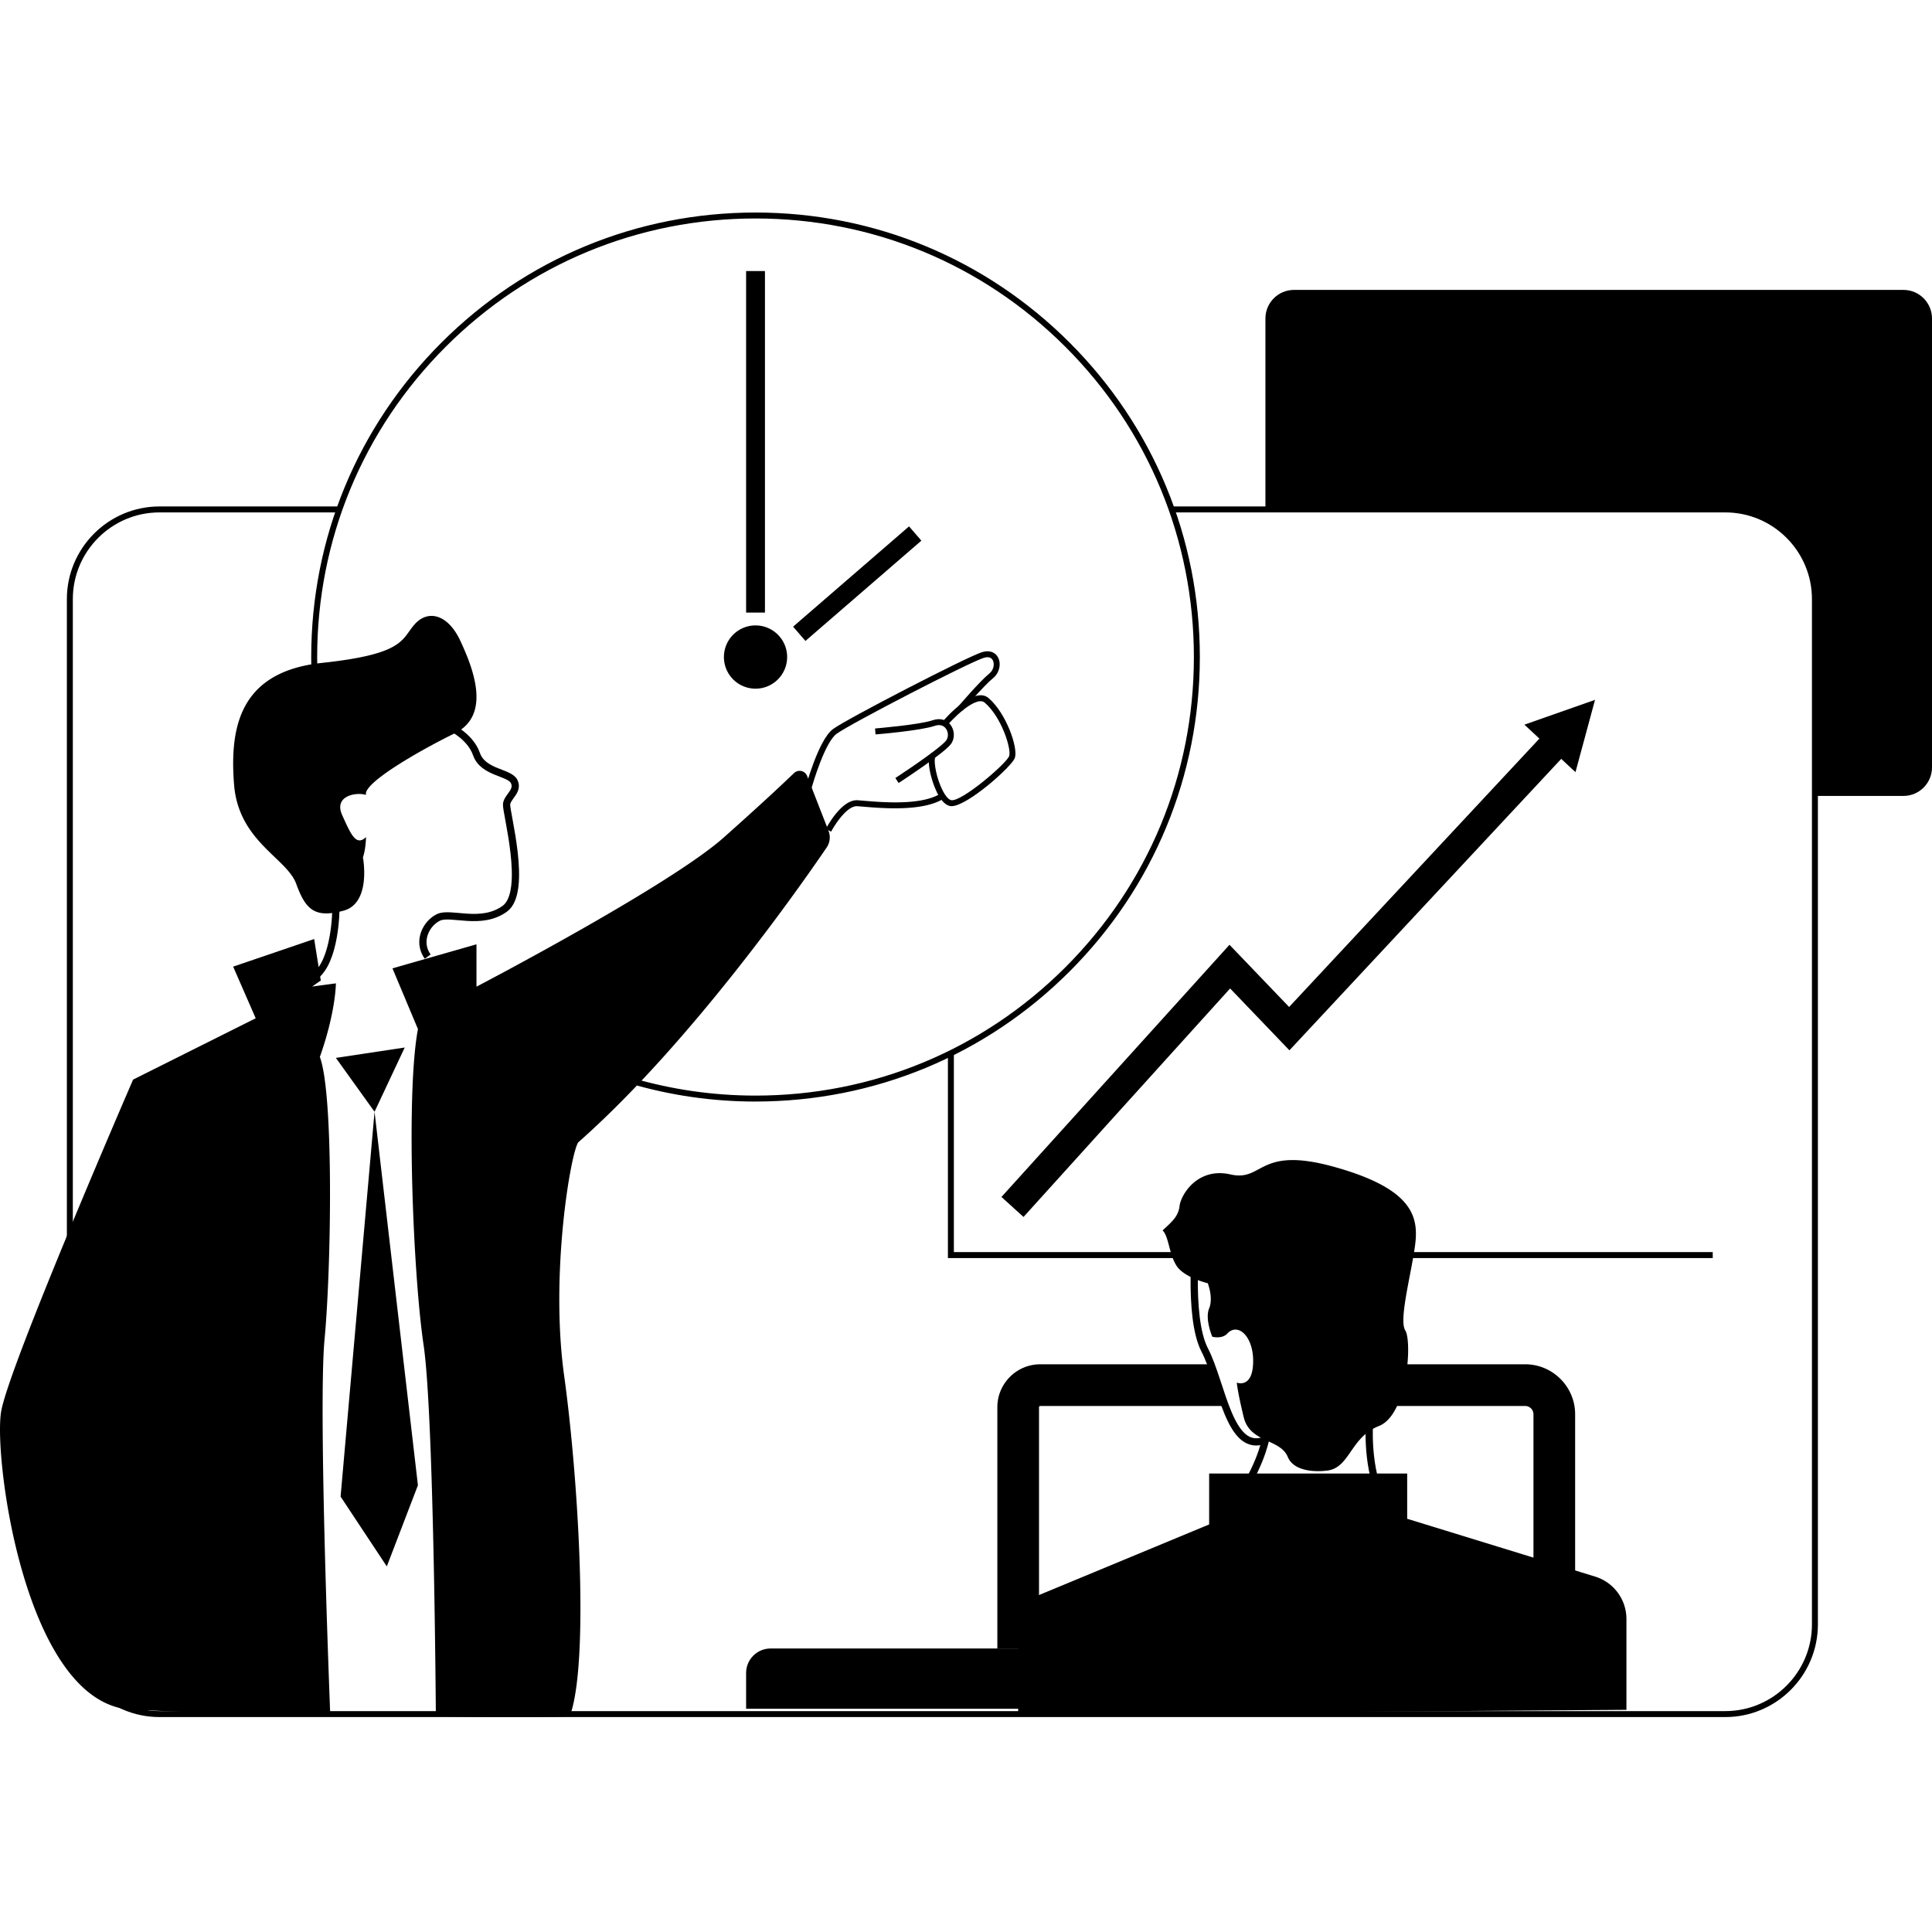
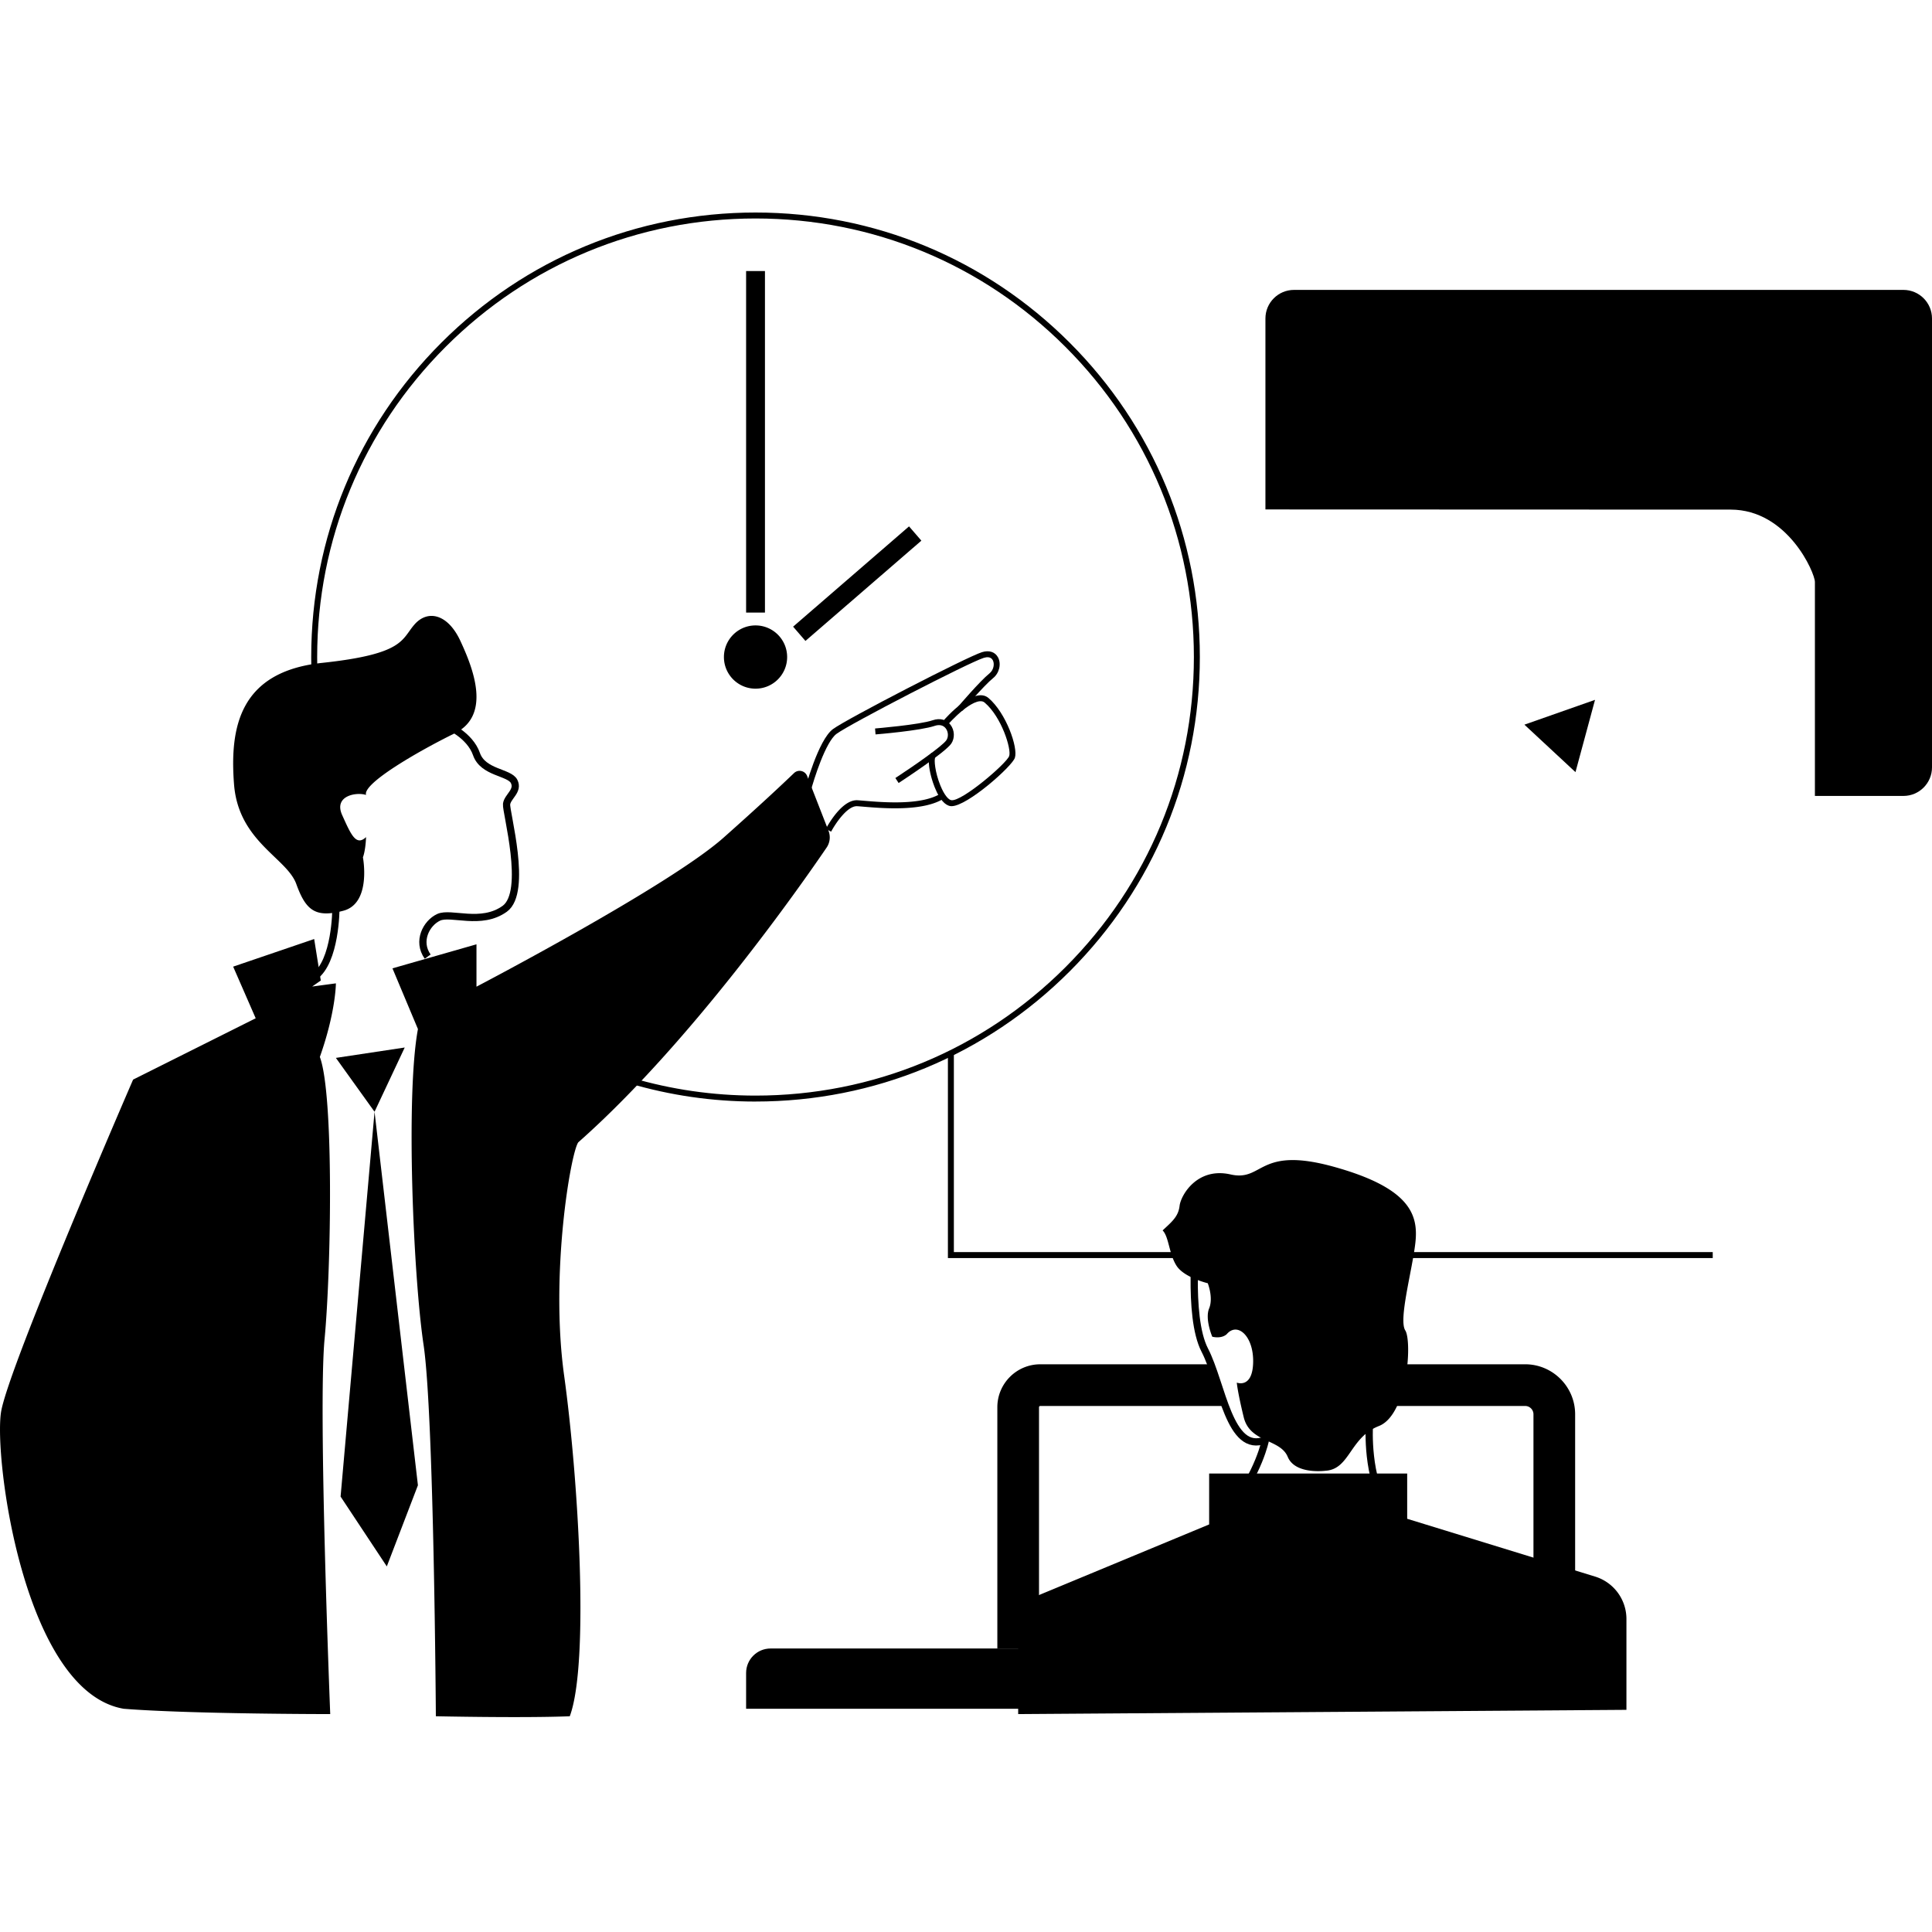
<svg xmlns="http://www.w3.org/2000/svg" width="800" height="800" fill="none">
  <path fill="#fff" d="M0 0h800v800H0z" />
  <g clip-path="url(#a)">
-     <path fill="#000" d="M714.39 711H66.046c-21.15 0-38.356-17.213-38.356-38.372V248.082c0-21.159 17.206-38.372 38.356-38.372h74.517v2.466H66.046c-19.786 0-35.89 16.104-35.89 35.906v424.546c0 19.794 16.096 35.906 35.89 35.906h648.353c19.785 0 35.89-16.103 35.89-35.906V248.082c0-19.794-16.096-35.906-35.89-35.906H485.145v-2.466h229.254c21.149 0 38.355 17.213 38.355 38.372v424.546c0 21.159-17.206 38.372-38.355 38.372h-.009z" />
    <path fill="#000" d="M312.85 456.13c-35.685 0-70.294-10.235-100.087-29.593l1.339-2.072c29.391 19.096 63.539 29.199 98.748 29.199 48.486 0 94.073-18.891 128.353-53.186 34.288-34.303 53.161-79.901 53.161-128.409 0-48.508-18.881-94.114-53.161-128.409-34.28-34.304-79.867-53.194-128.353-53.194-48.487 0-94.073 18.89-128.353 53.185-34.288 34.304-53.162 79.902-53.162 128.41 0 17.271 2.424 34.361 7.19 50.785l-2.366.69c-4.84-16.646-7.289-33.966-7.289-51.475 0-49.166 19.137-95.389 53.885-130.152C217.504 107.145 263.706 88 312.85 88c49.144 0 95.346 19.145 130.094 53.909 34.749 34.763 53.885 80.986 53.885 130.152 0 49.165-19.136 95.388-53.885 130.152-34.748 34.763-80.95 53.908-130.094 53.908v.009z" />
    <path fill="#000" d="M312.85 285.164c7.229 0 13.089-5.863 13.089-13.095s-5.86-13.095-13.089-13.095-13.089 5.863-13.089 13.095 5.86 13.095 13.089 13.095zm3.903-172.931h-7.806v141.422h7.806V112.233zm64.768 111.64-5.106-5.907-48.001 41.525 5.106 5.907 48.001-41.525zM150.275 354.971s3.648 19.013-8.069 22.137c-11.717 3.124-15.62-.263-19.523-11.073-3.903-10.81-23.951-17.583-25.776-41.282-1.824-23.699 2.342-46.618 36.45-50.267 34.107-3.65 32.801-9.635 38.265-15.89 5.464-6.256 13.795-4.431 19.005 6.773 5.209 11.205 13.015 30.736-2.342 38.282-15.357 7.546-38.265 20.839-36.704 25.524-3.903-1.299-13.541.263-9.893 8.336 3.649 8.072 5.727 13.021 9.893 9.116-.263 5.993-1.298 8.335-1.298 8.335l-.008.009zm22.776 71.122-10.542-25.122 34.79-9.954v17.542s79.627-41.579 102.281-61.677c14.962-13.276 24.469-22.22 29.202-26.757 1.734-1.661 4.568-1.02 5.448 1.225l8.841 22.671a7.482 7.482 0 0 1-.781 6.93c-10.419 15.306-56.177 80.855-102.84 122.063-3.122 4.332-11.717 54.386-5.858 96.556 5.858 42.17 10.542 119.021 2.341 141.093-19.136.789-55.454 0-55.454 0s-.78-124.932-5.078-153.703c-4.297-28.771-7.419-103.65-2.342-130.851l-.008-.016zm-33.967-18.907-9.819 1.315 3.566-2.482-2.737-17.189-33.548 11.435 9.334 21.381-50.763 25.392S3.582 565.797.46 584.547c-3.122 18.751 9.375 115.939 50.763 123.017 27.723 2.203 85.519 2.203 85.519 2.203s-5.078-126.387-2.342-155.298 3.903-101.184-1.956-116.81c6.64-18.751 6.64-30.473 6.64-30.473z" />
    <path stroke="#000" stroke-miterlimit="10" stroke-width="3" d="M139.084 376.327s0 21.874-8.981 28.13m53.885-104.316c1.175 0 10.607 4.299 13.311 12.109 2.703 7.809 13.631 7.423 15.587 11.327 1.955 3.905-2.736 6.248-3.123 9.38-.386 3.131 8.981 36.333-.78 43.362-9.762 7.028-22.259 1.175-27.337 3.518-5.078 2.343-9.104 9.905-4.552 16.284" />
    <path fill="#000" d="m139.084 438.053 28.503-4.299-12.497 26.601-16.006-22.302zm16.006 22.302-14.059 159.35 19.137 28.911 12.883-33.596-17.961-154.665zm180.43-132.158-2.383-.633c.23-.863 5.645-21.175 11.791-25.68 5.85-4.291 55.413-29.873 61.666-31.829 2.966-.929 5.464-.115 6.672 2.162 1.429 2.68.517 6.527-2.038 8.566-3.755 3.016-12.621 13.407-12.703 13.514l-1.873-1.603c.369-.436 9.104-10.67 13.039-13.835 1.816-1.455 2.186-4.012 1.406-5.483-.814-1.521-2.498-1.365-3.764-.97-6.179 1.932-55.158 27.217-60.943 31.459-4.511 3.313-9.375 18.685-10.862 24.324l-.008.008z" />
    <path fill="#000" d="m372.1 324.226-1.347-2.063c7.608-4.973 19.506-13.243 21.125-15.668.928-1.389.813-3.485-.255-4.883-1.019-1.331-2.646-1.701-4.568-1.052-5.933 2.014-23.755 3.486-24.511 3.543l-.197-2.458c.181-.016 18.266-1.504 23.911-3.419 2.917-.987 5.653-.288 7.321 1.882 1.709 2.228 1.857 5.491.353 7.752-2.416 3.625-19.851 15.068-21.832 16.366z" />
    <path fill="#000" d="M394.039 333.82c-.173 0-.337-.008-.485-.033-4.782-.732-7.527-10.456-8.028-12.404-.756-2.952-1.742-8.122.239-9.643l1.503 1.957c-.559.756-.115 6.058 2.104 11.516 1.742 4.275 3.492 5.976 4.552 6.133 4.396.649 22.965-15.298 23.968-18.315.953-2.861-3.147-16.145-10.173-22.113-2.136-1.817-6.491 1.143-8.89 3.058-3.5 2.795-6.434 6.182-6.458 6.215l-1.865-1.612c1.298-1.504 12.883-14.582 18.816-9.543 7.263 6.165 12.325 20.542 10.911 24.767-1.191 3.576-19.711 20.009-26.194 20.009v.008z" />
    <path fill="#000" d="m344.147 344.367-2.177-1.151c.665-1.258 6.655-12.249 13.13-11.846.715.041 1.635.124 2.72.214 7.756.649 23.886 1.998 31.732-3.042l1.332 2.072c-8.554 5.491-25.25 4.094-33.27 3.428-1.06-.091-1.964-.165-2.662-.206-4.158-.254-9.203 7.522-10.805 10.539v-.008zm77.459 365.4v-35.619a15.11 15.11 0 0 1 9.317-13.958l69.76-28.952v-21.093h82.002v18.751l77.821 23.937a18.366 18.366 0 0 1 12.965 17.559v37.616l-251.865 1.759zm127.498-100.789s-12.752 1.825-15.883-5.73c-3.13-7.554-15.62-5.729-18.224-16.408-2.605-10.678-2.868-14.328-2.868-14.328s6.508 2.606 6.771-8.335c.262-10.941-6.508-16.925-10.937-11.722-2.342 2.08-5.99 1.044-5.99 1.044s-3.122-7.291-1.298-11.722c1.824-4.431-.567-10.415-.567-10.415s-9.844-2.343-12.966-7.292c-3.122-4.948-3.122-11.977-5.727-14.583 3.903-3.649 6.508-5.729 7.025-10.16.518-4.431 7.288-16.144 21.084-13.021 13.796 3.124 11.191-11.977 42.957-3.124 31.766 8.854 34.888 20.058 33.582 31.517-1.307 11.459-7.026 31.772-4.166 36.202 2.859 4.431 1.043 34.904-10.937 39.589-11.98 4.686-11.971 17.707-21.864 18.496l.008-.008z" />
    <path stroke="#000" stroke-miterlimit="10" stroke-width="3" d="M495.605 509.545s-4.034 35.421 3.254 49.486c7.288 14.065 10.164 43.247 25.126 37.222 0 0-2.654 13.563-14.362 28.146m57.385-33.596s-1.249 21.233 7.346 33.596" />
    <path fill="#000" d="M319.078 682.607h110.531v24.957H308.947v-14.821c0-5.598 4.544-10.136 10.131-10.136z" />
    <path fill="#000" d="M430.233 682.607h-17.255v-99.901c0-9.807 7.97-17.781 17.773-17.781h70.967l4.922 17.263h-75.889a.516.516 0 0 0-.518.518v99.901zm221.998 0h-17.255v-96.975a3.456 3.456 0 0 0-3.451-3.452h-57.171v-17.263h57.171c11.413 0 20.706 9.289 20.706 20.715v96.975zM500.683 520.93H392.51v-84.874h2.466v82.408h105.707v2.466zm208.523-2.466H574.354v2.466h134.852v-2.466z" />
-     <path fill="#000" d="m423.816 503.914-9.137-8.278 94.426-104.422 24.691 25.754L647.72 294.806l9.014 8.418L533.92 434.913l-24.552-25.615-85.552 94.616z" />
    <path fill="#000" d="m660.464 289.792-4.042 14.961-4.051 14.969-10.575-9.831-10.567-9.824 14.618-5.137 14.617-5.138zm-136.478-78.849V131.88c0-6.535 5.299-11.837 11.832-11.837h252.35c6.532 0 11.832 5.302 11.832 11.837v185.861c0 6.535-5.3 11.837-11.832 11.837h-36.655v-88.614c0-3.708-11.256-29.947-34.888-29.947-23.631 0-192.639-.066-192.639-.066v-.008z" />
  </g>
  <defs>
    <clipPath id="a">
      <path fill="#fff" d="M0 88h800v623H0z" />
    </clipPath>
  </defs>
</svg>